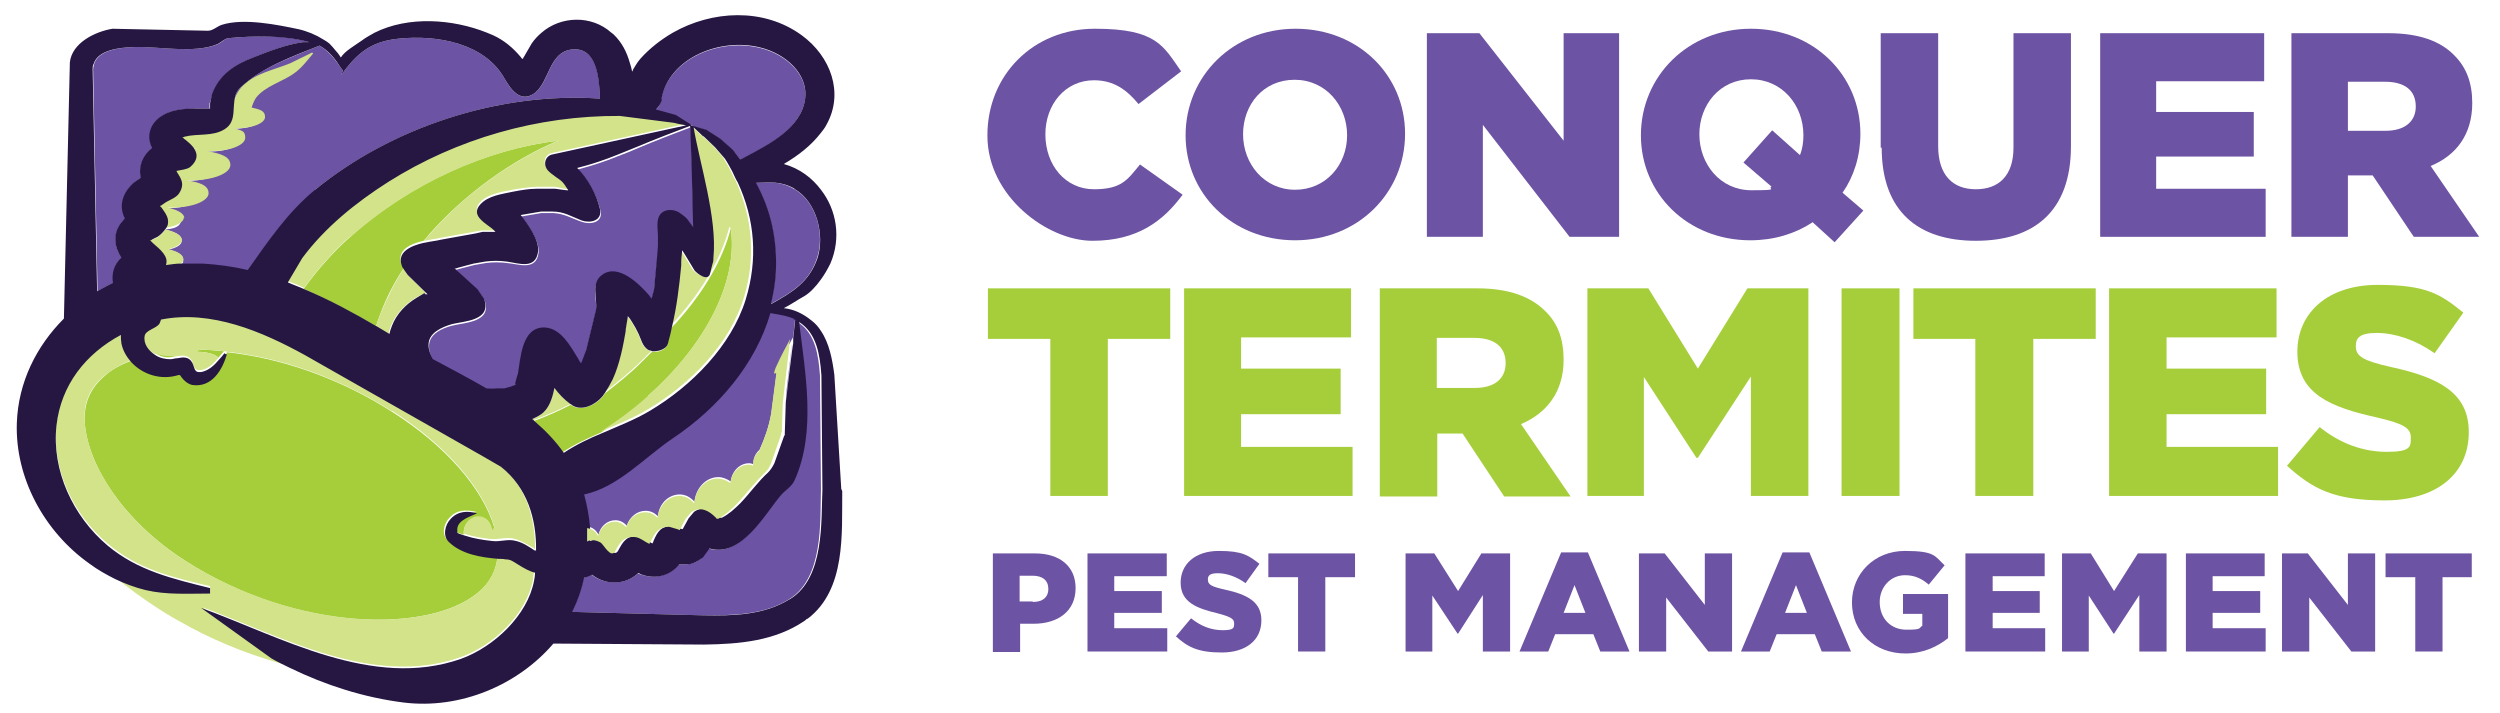
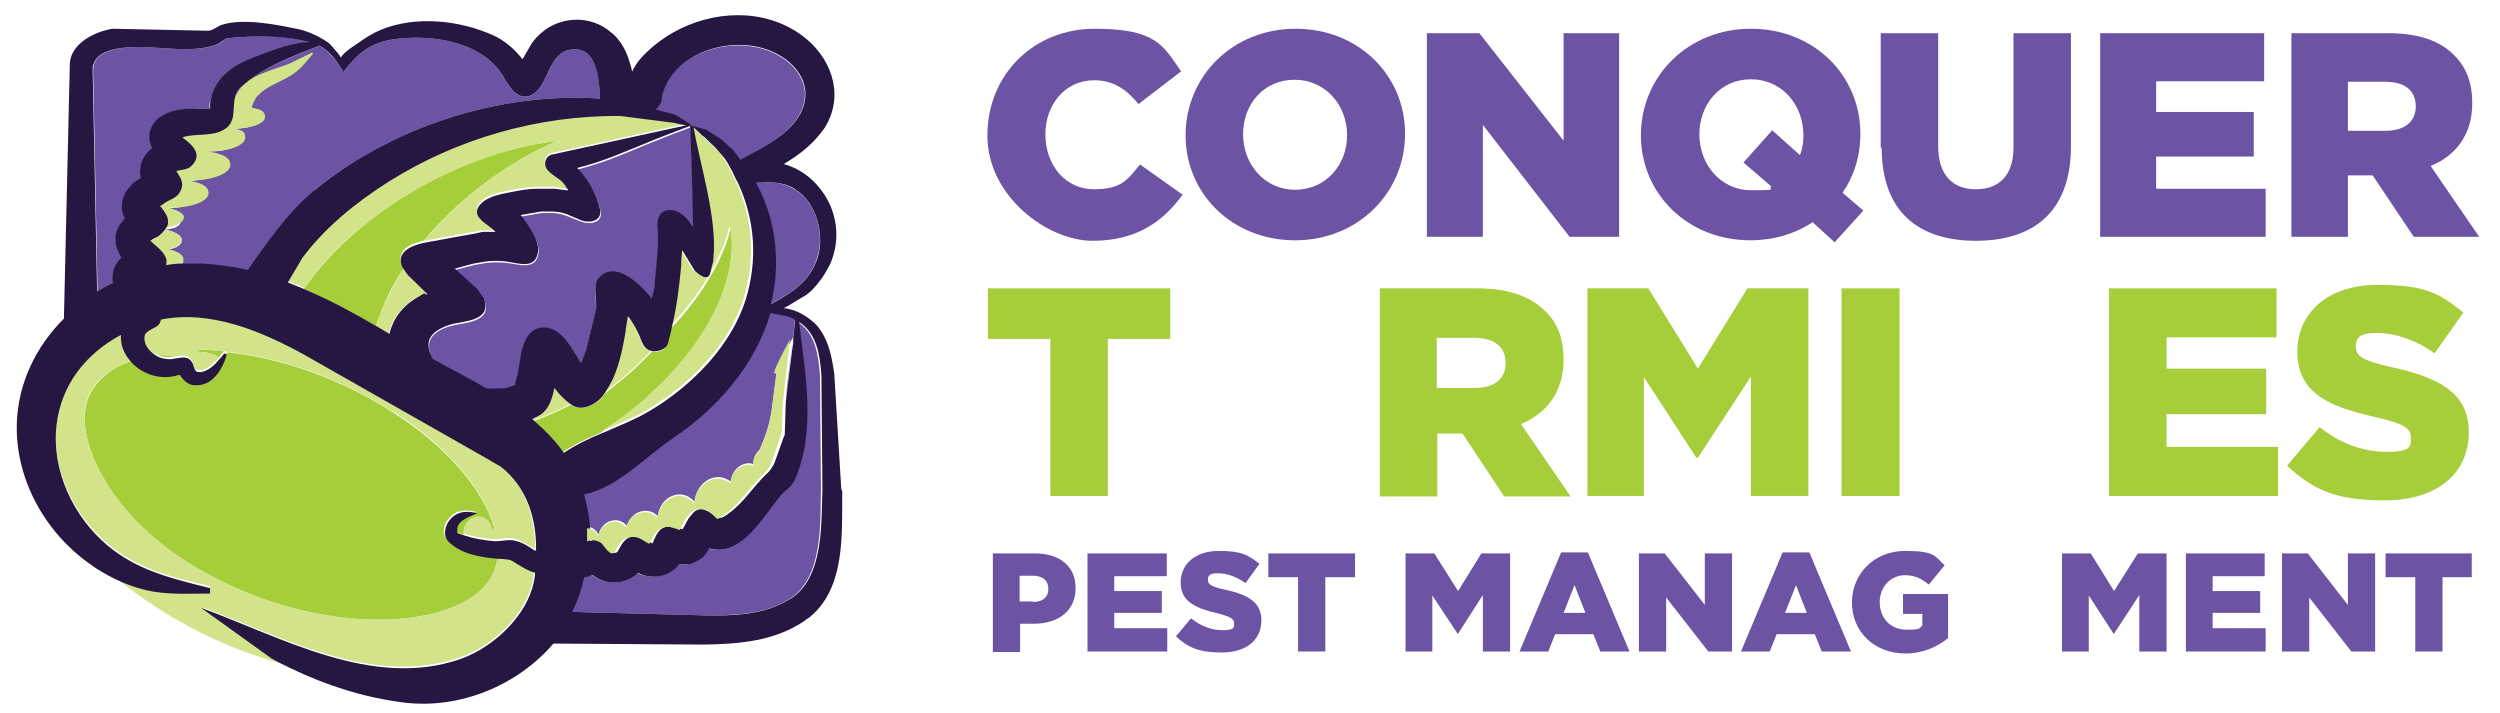
<svg xmlns="http://www.w3.org/2000/svg" id="Layer_1" version="1.1" viewBox="0 0 504.6 144">
  <defs>
    <style>
      .st0 {
        fill: #d2e389;
      }

      .st1 {
        fill: #251642;
      }

      .st2 {
        fill: #a5ce3a;
      }

      .st3 {
        fill: #6c53a3;
      }
    </style>
  </defs>
  <polygon class="st3" points="41.2 22.6 41.2 22.6 41.2 22.5 41.2 22.6" />
  <g>
    <path class="st3" d="M32.3,23.7c2.2-1.6,4.9-1.7,7.5-1.8h2.1s.4,0,.4,0v-1.1c.1,0,.6-1.8.6-1.8,1.4-3.9,4.5-5.8,8.3-7.4,3.3-1.3,6.6-2.6,10.1-3.1h1.4c0,0-.2,0-.2,0-5.2-1.5-11-1.3-16.3-.8-.7,0-1.5.9-2.2,1.2-4.7,2-12.1.4-17,.6-2.5.1-7.1.5-8,3.4-.1.4-.2.8-.2,1.1l.9,44.8c1-.6,2.1-1.2,3.2-1.7-.2-1.9.3-3.7,1.7-5.1-1.5-1.9-1.7-4.6-.3-6.7l.8-1,.2-.2c-1.3-2.7-.3-5.5,2-7.4l1.2-.8c-.5-2.3.4-4.5,2.3-5.9-1-2.2-.6-4.7,1.5-6.2" />
    <path class="st3" d="M63.6,38.3c15.4-12.5,37-19.8,57.5-18.4,0-.1,0-.3,0-.4-.1-3.6-.6-10.2-5.8-9.5-4.5.6-4.4,6.6-7.4,8.8-2.8,2.1-4.9-.8-6.1-3-4-7.1-13.6-8.8-21.3-8-5,.5-7.8,2.4-10.7,6.1l-.9,1.2.3-.9-.4-.5c-1.2-1.8-2.5-3.4-4.3-4.5-5.5,2.3-11.8,4.4-16,8.5-1.1,1-1.2,2.4-1.3,3.8.2,0,.3,0,.5,0,.7-1.5,1.3-3,2.4-4.1,2.5-2.5,6.3-3.2,9.5-4.5l4.4-2.2-1.4.2c-1.1,1.4-2.2,2.8-3.7,3.9-2.4,1.7-5.9,2.6-7.8,5-.5.6-.7,1.3-.9,2,1.6.4,2.7,1.1,2.7,1.9,0,1.3-2.6,2.3-5.8,2.3s-.2,0-.3,0c1.3.5,2.1,1.2,2.1,1.9,0,1.5-3,2.7-6.8,2.7s-.6,0-.9,0c2.7.5,4.7,1.6,4.7,2.8s-3.5,3.1-7.9,3.1-.6,0-.9,0c2.6.5,4.4,1.5,4.4,2.6s-3.3,2.9-7.3,2.9-.6,0-1,0c2,.4,3.4,1.1,3.4,2.1s-.4,2-3.1,2.2c0,0,0,0-.1.1,2,.4,3.3,1.1,3.3,2.1s-1.1,1.5-2.7,1.9c1.8.4,3,1.1,3,2s-.2.7-.6,1c1.5-.1,3-.2,4.5,0,3.1.2,6.2.6,9.1,1.3,4.1-5.8,8.1-11.7,13.6-16.2" />
  </g>
  <polygon class="st3" points="34.8 28.2 34.8 28.2 34.9 28.1 34.9 28.1 34.8 28.2" />
  <g>
    <path class="st3" d="M39.9,30.3c-.8-.2-1.5-.4-2.1-.6.2.2.3.4.4.6.2,0,.3,0,.5,0,.4,0,.8,0,1.3,0" />
    <path class="st3" d="M35.4,36.2h0s0,0,0,0c0,0,0,0,0,0" />
    <path class="st3" d="M32,41.7c-.2,0-.4,0-.6-.1h-.1c0,0,0,0,0,0h.2c.2,0,.3,0,.5,0" />
    <path class="st3" d="M149.3,101.5s0,0,0,0c0,0,0,0,0,0h0Z" />
    <path class="st3" d="M135.4,88.3c-5.8,3.9-11.2,9.9-18,11.3.6,2.2,1,4.5,1.2,6.7,1,.1,1.7.7,2.2,1.6.4-1.7,1.8-2.9,3.4-2.9.9,0,1.7.4,2.3,1.1.6-1.8,2.1-3,3.8-3,1,0,1.8.4,2.5,1.1.2-2.5,2.1-4.4,4.4-4.4,1.2,0,2.2.6,3,1.5.2-2.8,2.3-5,4.8-5,.9,0,1.8.4,2.5.9.2-2.1,1.8-3.7,3.7-3.7.3,0,.6.1.9.2,0-.1,0-.3,0-.4,0-1,.5-1.9,1.2-2.5,1.1-2.4,1.9-4.7,2.4-7.4l1.1-8.4c.1-.5.3-1.1.6-1.7.8-1.8,2-4,2.7-5.3l.4-3.7h0c-.1,0-.2-.2-.4-.2-1.6-.8-3.3-1-5.1-1.3-3,10.3-10.5,19.2-19.6,25.2" />
  </g>
  <polygon class="st3" points="159.8 69.9 158.8 78.4 158.6 81.2 159.9 69.2 159.8 69.9" />
  <g>
    <path class="st3" d="M161.1,65c1.2,10.2,3.5,22.1-.9,31.9-.7,1.5-1.9,2.1-2.9,3.2-3.2,3.8-7.9,12.6-14.3,10.6l-1.3,1.8-.8.6c-.6.5-1.4.7-2.2.8h-1.2c0,0-.5,0-.5,0-1.7,2.1-4.5,3-7.2,2.2l-.9-.3h-.2c-2.6,2.3-6.6,2.3-9.3.2-.5.3-1.1.5-1.6.6-.5,2.4-1.3,4.7-2.4,6.9l26.5.7c5.9,0,12.1,0,17.3-3.2,7.1-4.3,6.3-15.9,6.5-22.2l-.2-23c-.3-4.1-.9-8.5-4.5-10.8" />
    <path class="st3" d="M152.5,36.9c3,5.5,4.3,11.5,4,18-.1,2.2-.5,4.4-1,6.5,4.3-2.4,7.8-4.4,9.4-9.3,1.6-4.6,0-11.4-4.7-14-2.8-1.6-5.1-1.3-7.8-1.2" />
-     <path class="st3" d="M139.4,25.1l.2.2h.1c0,.1.1.2.1.2h0s0,0,0,0l2.8.8,2.8,1.8,2.5,2.2c.5.7,1,1.3,1.5,2,.3-.2.6-.3.8-.4,4.9-2.6,11.4-5.9,12.3-11.8.7-5.2-4.1-9.2-9-10.4-8.2-2.1-18.5,2.1-20.1,10.4,0,.9-.6,1.7-1.2,2.2l4,1.1,3,1.9h0Z" />
+     <path class="st3" d="M139.4,25.1l.2.2c0,.1.1.2.1.2h0s0,0,0,0l2.8.8,2.8,1.8,2.5,2.2c.5.7,1,1.3,1.5,2,.3-.2.6-.3.8-.4,4.9-2.6,11.4-5.9,12.3-11.8.7-5.2-4.1-9.2-9-10.4-8.2-2.1-18.5,2.1-20.1,10.4,0,.9-.6,1.7-1.2,2.2l4,1.1,3,1.9h0Z" />
  </g>
  <polygon class="st3" points="149 32.5 149 32.5 149.1 32.5 149 32.5" />
  <path class="st3" d="M138.9,25.6h0s0,0,0,0Z" />
  <path class="st3" d="M104.5,11.6h0c-.1-.2-.3-.3-.4-.4.1.2.3.3.4.4" />
  <polygon class="st3" points="106.3 14.5 106.3 14.5 106.3 14.5 106.3 14.5" />
  <g>
    <path class="st2" d="M81.5,54.1l-.4-.6c-1.2-3,1.7-4.3,4.4-4.9.5-.5,1-1.1,1.2-1.4,7.4-8.3,16.7-14.9,25.9-18.8-14.2,1.7-29.8,8.5-41.9,19.4-3.7,3.3-6.8,6.9-9.4,10.5,5,2.2,9.8,4.8,14.6,7.5.3-.9.6-1.8,1-2.8,1.1-2.9,2.6-5.9,4.6-8.9" />
    <path class="st2" d="M130.8,79.9c11.6-10.3,17.9-22.7,16.8-33,0-.3,0-.5-.1-.8-1.5,6-5.2,12.5-10.7,18.7-.4.5-.9.9-1.3,1.4-.3,1.1-.5,2.2-.8,3.3-.3,1.1-1.7,1.6-2.8,1.5-.1,0-.2,0-.3,0-1.8,1.7-2.9,3.3-9.5,8.4-.2.3-.3.5-.5.7-1.2,1.5-4.1,3-6.1,1.8-.1,0-.2-.1-.3-.2-2.5,1.3-5,2.4-7.5,3.3,2.2,1.9,4.2,3.9,5.8,6.3,2.4-1.6,5-2.8,7.8-4,3.3-2.2,6.6-4.6,9.6-7.2" />
    <path class="st2" d="M17.1,85.2c.6,8.7,7.7,19.9,20.3,28,22.6,14.5,49.3,14.6,59.1,6.4,2.3-1.9,3.6-4.3,3.9-7.1-3.5-.3-7.4-.9-10-3.4-1.4-1.3-.8-3.5.4-4.7,1.5-1.6,3.4-1.5,5.3-1.1-1.4.7-3.7,1.3-4,3.1v.3s0,.3,0,.3v.3c0,0,0,0,0,0h0c0,0,0,0,0,0h0c0,0,.3.2.3.2.4.2.8.3,1.2.4,0-.1,0-.3,0-.4,0-1.8,1.4-3.2,3-3.1,1.5,0,2.6,1.3,2.7,2.9.2-.3.3-.5.5-.7-2.3-7.9-9.8-16.6-20.7-23.5-11.1-7.1-23-10.9-33.3-12h0c-.9,3.2-3,6.9-7,6.3-.9-.1-1.7-.9-2.2-1.6l-.3-.6h-.3c-3.4,1.3-7.2,0-9.5-2.4-2.1.8-4,1.8-5.4,3.1-2.9,2.5-4.2,5.5-4,9.4" />
    <path class="st2" d="M39.6,71h.1c2,0,3.8.5,4.4,1.2.4-.5.7-.9,1.1-1.3-1.7-.2-3.4-.3-5-.3-.2.1-.4.3-.7.4" />
    <path class="st2" d="M35.1,71.8c-1.4,0-2.7-.2-3.7-.5,0,0,0,0-.1,0,1,.6,2,.9,3,.8.4,0,.9-.2,1.4-.2,0,0,0,0,0,0-.2,0-.4,0-.7,0" />
    <path class="st2" d="M40.1,74.7c.1,0,.3,0,.4,0-.2,0-.3,0-.5,0,0,0,0,0,.1,0" />
  </g>
-   <polygon class="st2" points="36 74.6 36.1 74.7 36.1 74.6 36 74.6 36 74.6" />
  <g>
    <path class="st0" d="M40.4,122.4c16.2,5.9,34.6,16.4,52.4,10.3,6.7-2.3,13.5-8.7,14.8-15.8,0-.5.1-1.1.2-1.6-1.2-.3-2.4-1-3.5-1.7-1-.6-1.4-.9-2.5-1-.5,0-1,0-1.4-.1-.3,2.8-1.6,5.1-3.9,7.1-9.7,8.2-36.4,8-59.1-6.4-12.6-8.1-19.7-19.3-20.3-28-.3-3.9,1-6.9,4-9.4,1.5-1.2,3.3-2.3,5.4-3.1-1-1.1-1.7-2.3-2-3.8-.1-.6-.1-1.1-.1-1.7-7.1,3.9-12.2,10.1-13,18.3-1,9.1,3.3,18.3,10.3,24.2,6.1,5.2,13,6.8,20.7,8.6v1.1c-4.4,0-8.8.4-13-.7-2.1-.5-4.2-1.3-6.1-2.2,2.6,2.2,5.5,4.3,8.6,6.3,2.1,1.4,4.3,2.6,6.5,3.8,6.5,3.5,13.3,6,20,7.8-1.3-.6-2.5-1.2-3.7-1.9l-14.2-10.2h0Z" />
    <path class="st0" d="M79.1,82.9c10.9,6.9,18.4,15.6,20.7,23.5-.2.2-.4.5-.5.7,0-1.6-1.2-2.9-2.7-2.9-1.6,0-2.9,1.4-3,3.1,0,.1,0,.3,0,.4,1.8.6,3.7.9,5.6,1.1,1.7.1,3.1-.5,4.8,0,1.4.4,2.5,1.2,3.7,1.8l.3.2c0-6.3-1.8-12.7-7.1-16.9l-3.8-2.2-35.7-20.3c-8.7-4.8-19.1-9.1-29.1-7.2,0,.2-.1.5-.3.8-.6,1-2.8,1.3-3,2.5-.3,1.6.7,3.1,2.2,3.9,0,0,0,0,.1,0,1,.3,2.3.5,3.7.5s.4,0,.7,0c0,0,0,0,0,0,1.2-.2,2.3-.3,3,.9.4.7.4,1.8,1.3,1.9.2,0,.3,0,.5,0,1.5-.2,2.6-1.3,3.6-2.5-.6-.7-2.4-1.2-4.4-1.2h-.1c.2-.1.5-.2.7-.4,1.6,0,3.3.1,5,.3,0,0,0,0,0,0h.3c0,.1.2.1.2.1,10.3,1.1,22.1,4.9,33.3,12" />
  </g>
  <polygon class="st0" points="131.7 109.6 131.7 109.6 131.8 109.7 131.9 109.6 131.8 109.6 131.7 109.6" />
  <path class="st3" d="M126.6,63.8v.2s0,0,0,0c0,0,0,0,0,0" />
  <polygon class="st3" points="133.8 46.6 133.9 46.6 133.8 46.6 133.8 46.6" />
  <g>
    <path class="st3" d="M116.7,72.6l.4.7.2.3h0s.2-.5.2-.5l.8-2.1,2-8.2c.3-2.4-1.2-5.2,1.2-7,3.3-2.5,7.8,2,9.6,4.2l.4.6.5-1.8,1-9.2v-1.6c-.1-1.8-.8-4.4,1.5-5.2,1.1-.4,2.3,0,3.1.7.5.4,1.1.8,1.5,1.4.3.4.6.8.9,1.2l-.3-12.2-.3-8.2c-2.9,1.1-7.6,2.9-10.4,4.1-1.4.6-2.8,1.2-4.2,1.7-2.7,1.1-5.4,2-8.2,2.7,2.2,2.3,3.9,5.3,4.6,8.3.6,2.4-2,2.9-3.7,2.3-2.1-.7-3.6-1.7-5.9-1.8h-2.3l-4.1.7c1.5,1.9,3.8,5.1,3.5,7.4-.5,3.6-4,2.2-6.3,2-1.5-.2-2.9-.2-4.4,0l-2.3.4-3.9,1h.2c0,.1,4.5,4.2,4.5,4.2l1.3,1.9c1.6,4.4-3.9,4.5-6.4,5.1-2.1.5-4.9,1.7-4.8,4.3,0,1,.4,1.9.9,2.8,3.5,2,7.2,3.8,10.8,5.9.6,0,1.2.2,1.9.2h1.7c0-.1,1.4-.5,1.4-.5l.7-.3v-.4c.1,0,.5-1.5.5-1.5.7-3.1.8-9.7,5.5-9.5,3.3.1,5.2,3.9,6.7,6.3" />
    <path class="st0" d="M82.2,55.2l-.7-1c-1.8,2.7-3.4,6-4.6,8.9-.4,1-.7,1.9-1,2.8,0,0,0,0,0,0,.9.5,1.7,1,2.5,1.5.1-.5.3-1.1.5-1.6.9-2.3,2.8-4.4,5-5.7l1.5-.8h.2c0-.1.4-.2.4-.2l-.3-.3-3.7-3.6h0Z" />
    <path class="st0" d="M111.9,78.3c-.4,2.1-1.1,4.2-2.8,5.4-.6.4-1.1.6-1.7.9,0,0,.2.1.3.2,2.5-.9,5-2,7.5-3.3-1.4-1-2.4-2-3.3-3.3" />
    <path class="st0" d="M147.5,46.1c0,.3.1.5.1.8,1.1,10.3-5.2,22.6-16.8,33-3,2.7-6.2,5.1-9.6,7.2,3.3-1.4,6.6-2.7,9.6-4.5,8.4-5,16.4-13,19.3-22.4,2.5-8.1,1.8-16.2-1.6-23.7-.5-.8-.6-1.2-1.1-2.2-.5-.9-1-1.7-1.5-2.6l-2-2.3-2.3-2.1h-.1c0,0-1.9-1.9-1.9-1.9h0c1.3,7.3,4.8,18.4,4,26.3,0,.4,0,.9-.2,1.3-.1.7-.3,1.4-.5,2-.5,1.7-2.8-.1-3.1-.6l-1.7-2.8-.8-1.2h0c0,.8-.1,1.6-.2,2.5,0,.2,0,.3,0,.5-.3,4.2-.9,8.4-1.9,12.5.4-.5.9-.9,1.3-1.4,5.5-6.2,9.2-12.7,10.7-18.7" />
    <path class="st0" d="M70.8,47.8c12.1-10.8,27.7-17.7,41.9-19.4-9.2,3.9-18.6,10.5-25.9,18.8-.2.3-.8.9-1.2,1.4,0,0,0,0,.1,0,1.3-.3,2.5-.4,3.2-.6l7.2-1.3,1.2-.2h2.6c-.5-.6-1.1-1.1-1.8-1.6-1.4-1.1-2.7-2.4-1.2-4.1,1.6-1.7,4.2-2,6.5-2.5,1.6-.3,3.2-.5,4.8-.6.8,0,1.6,0,2.4,0,.5,0,.9,0,1.4,0l2.6.5h0c0-.1-.8-1.3-.8-1.3-.4-.5-1-.9-1.6-1.4-.8-.6-1.6-1.1-2-1.8-.6-1-.2-2.5,1.1-2.8l27.1-5.9-1.6-.3-.8-.2-11-1.4c-16.6-.1-32.9,4.6-46.7,13.3-6.6,4.2-12.7,9.2-17.4,15.4l-2.9,4.9c1.2.4,2.3.9,3.4,1.4,2.6-3.6,5.7-7.2,9.4-10.5" />
    <path class="st0" d="M131.6,70.9c-.2,0-.5,0-.7-.2-1.4-.7-1.6-2.4-2.3-3.7-.3-.6-.6-1.2-1-1.8-.3-.5-.6-.9-1-1.4,0,0,0,0,0,0l-.3,2.5v.3c-.6,2.9-1.3,6.6-2.6,9.7-.4,1-1,2-1.6,2.8,6.6-5.1,7.7-6.7,9.5-8.4" />
  </g>
  <polygon class="st0" points="30.8 41.2 30.8 41.2 30.7 41.1 30.8 41.2" />
  <polygon class="st0" points="33.8 35 33.7 35 33.7 35 33.8 34.9 33.8 35" />
  <path class="st0" d="M37.2,44c0-.9-1.4-1.7-3.4-2.1.3,0,.6,0,1,0,4,0,7.3-1.3,7.3-2.9s-1.8-2.2-4.4-2.6c.3,0,.6,0,.9,0,4.4,0,7.9-1.4,7.9-3.1s-1.9-2.3-4.7-2.8c.3,0,.6,0,.9,0,3.7,0,6.8-1.2,6.8-2.7s-.8-1.4-2.1-1.9c.1,0,.2,0,.3,0,3.2,0,5.8-1,5.8-2.3s-1.1-1.5-2.7-1.9c.2-.7.5-1.4.9-2,1.9-2.4,5.4-3.2,7.8-5,1.5-1.1,2.5-2.5,3.7-3.9l-.2-.2-4.5,2.2c-3.2,1.3-7,2-9.5,4.5-1.1,1.1-1.7,2.7-2.4,4.1-.2,0-.3,0-.5,0-.1,1.8-.2,3.5-1.9,4.6-2.4,1.4-5.5.7-8.1,1.5-.1,0-.3,0-.4.1l.4.3h.1c.6.6,1.1,1.1,1.6,1.6.6.3,1.3.5,2.1.6-.4,0-.8,0-1.3,0s-.3,0-.5,0c.6,1.1.6,2.3-.9,3.6-.6.5-1.9.6-2.8.8.4.6.7,1.1.9,1.6,0,0,0,0,0,0h0c.4.9.4,1.8-.4,3-.6.8-1.7,1.2-2.6,1.7l-1,.6h-.1c.2.1.4.2.6.2-.2,0-.3,0-.5,0h-.1l.3.3c.7,1,1.5,2,1.3,3.2,0,.4-.2.7-.4,1,2.7-.2,4.7-1.1,4.7-2.2" />
  <polygon class="st0" points="28.9 48.2 28.9 48.1 28.9 48.1 28.9 48.2" />
  <g>
    <path class="st0" d="M37,52.3c0-.9-1.2-1.6-3-2,1.6-.4,2.7-1.1,2.7-1.9s-1.4-1.7-3.3-2.1c-.4.6-1,1.1-1.6,1.6l-1.3.6h-.2c0,.1.6.7.6.7,1.4,1.3,3.1,2.7,2.6,4.4,1-.1,2-.2,2.9-.3.4-.3.6-.6.6-1" />
    <path class="st1" d="M169.8,98.7l-1.4-23.1c-.4-3-1-6.3-2.7-8.8-.5-.8-1.1-1.5-1.9-2.1-1.7-1.4-3.6-2.3-5.6-2.5,1.4-.7,2.8-1.7,4.1-2.4,1.2-.7,2.4-2,3.4-3.4.8-1.1,1.4-2.2,1.9-3.2,2.2-5.1,1.3-10.8-1.9-14.9-1.8-2.4-4.3-4.3-7.5-5.2,2.9-1.7,5.5-3.7,7.5-6.3.4-.5.8-1,1.1-1.6,3.6-6.4.9-13.8-5-18.1-7.7-5.6-18.1-5-26-.5-2.4,1.4-4.6,3.1-6.5,5.2-.6.7-1.1,1.5-1.5,2.2,0,.2-.2.3-.2.5-.1-.6-.3-1.3-.5-1.9-.6-2.1-1.6-4.1-3.3-5.7-.1-.1-.3-.2-.4-.3-4-3.6-10.2-3.4-14.1,0-.7.6-1.4,1.3-2,2.2l-1.8,3.1h0c-.1,0-.3-.2-.4-.4-1.6-1.9-3.4-3.4-5.6-4.4-.4-.2-.8-.3-1.2-.5-7-2.8-15.9-3.4-22.7,0-.9.5-1.8,1-2.6,1.6-1.4,1-3.4,2.1-4.2,3.4-.3-.4-.5-.8-.9-1.2-.4-.5-1-1.2-1.4-1.6,0,0,0,0,0,0h0c-.7-.6-1.6-1-2.4-1.5-.4-.2-.9-.4-1.3-.6-.8-.3-1.6-.6-2.5-.8-4.3-.9-11.1-2.3-15.5-.9-1,.3-1.9,1.3-3,1.2l-19.1-.4c-3.6.6-8.2,2.9-8.6,6.8l-1.2,51.7c-5.6,5.6-9.2,12.9-9.5,21-.4,11.1,5.5,22,14.7,28.5,1.6,1.2,3.4,2.2,5.2,3.1,1.9.9,4,1.7,6.1,2.2,4.2,1,8.7.7,13,.7v-1.1c-7.6-1.9-14.6-3.5-20.7-8.6-7-5.9-11.3-15.2-10.3-24.2.9-8.2,5.9-14.5,13-18.3,0,.6,0,1.1.1,1.7.3,1.5,1.1,2.8,2,3.8,2.3,2.5,6,3.7,9.5,2.6h.3c0-.1.3.4.3.4.5.7,1.3,1.4,2.2,1.6,4,.6,6.1-3.1,7-6.2h-.2c0,0-.3-.2-.3-.2,0,0,0,0,0,0-.3.4-.7.9-1.1,1.3-1,1.2-2.1,2.2-3.6,2.5-.1,0-.2,0-.4,0,0,0,0,0-.1,0-.9,0-.9-1.2-1.3-1.9-.7-1.3-1.9-1.1-3-.9-.5,0-.9.2-1.4.2-1,0-2.1-.2-3-.8-1.4-.9-2.5-2.3-2.2-3.9.2-1.2,2.4-1.5,3-2.5.1-.2.2-.5.3-.8,10.1-2,20.4,2.4,29.1,7.2l35.7,20.3,3.8,2.2c5.3,4.2,7.2,10.5,7.1,16.9h-.3c-1.2-.8-2.4-1.6-3.7-1.9-1.7-.5-3.1.2-4.8,0-1.9-.2-3.8-.5-5.6-1.1-.4-.1-.8-.3-1.2-.4l-.3-.2h0c0,0,0,0,0,0h0c0,.1,0-.2,0-.2v-.6c.2-1.8,2.6-2.4,4-3.1-1.9-.5-3.8-.5-5.3,1.1-1.2,1.2-1.7,3.5-.4,4.7,2.6,2.5,6.5,3.1,10,3.4.5,0,1,0,1.4.1,1.1,0,1.5.4,2.5,1,1.1.7,2.3,1.4,3.5,1.7,0,.5-.1,1.1-.2,1.6-1.3,7-8.1,13.4-14.8,15.8-17.8,6.2-36.2-4.4-52.4-10.3l14.2,10.2c1.2.7,2.5,1.3,3.7,1.9,7.2,3.5,15,6,23,7,11.4,1.4,23-3.5,30.2-11.9,0,0,0,0,0,0l30.4.2c7.1-.1,14.3-.7,20.3-4.8.2-.1.3-.3.5-.4,0,0,0,0,.1,0,7.8-5.9,6.9-17.3,7-25.8M36.1,74.6h0c0,0,0,0,0,0h0s0,0,0,0h0ZM160.1,64.4c.1,0,.2.2.4.2h0l-.4,3.7s0,0,0,0v1c-.1,0-1.5,11.9-1.5,11.9l-.2,6.3v.4c-.1,0-.1,0-.1,0l-2,5.6h0c-.4.8-.8,1.4-1.3,1.9-1.9,1.7-3.6,4.1-5.5,6.1h0c-1.2,1.2-2.4,2.3-3.8,3h-.4c0,.1,0,.1,0,.1h0s0,0,0,0h0s-.1-.1-.1-.1l-.2-.2c-1.4-1.4-3-2.3-4.9-1l-1.1,1.3-1.2,2.2h0c0,0-.5-.1-.5-.1l-1.7-.5c-2.3,0-2.9,1.2-3.7,3,0,.2-.2.4-.2.5-.9-.4-1.9-1.2-2.9-1.4-2.3-.3-3.1,1.1-4,2.8-.9,1.7-2.4-1.4-3-1.7-1.1-.6-2-.5-2.7-.2,0-.9,0-1.8,0-2.7-.2-2.3-.6-4.5-1.2-6.7,6.8-1.4,12.2-7.5,18-11.4,9.1-6.1,16.6-14.9,19.6-25.2,1.7.3,3.4.5,5.1,1.3M131.9,109.6h-.2.1s0,0,0,0h0ZM160.3,38.1c4.6,2.6,6.2,9.4,4.7,14-1.7,4.9-5.1,6.9-9.4,9.3.5-2.1.9-4.3,1-6.5.3-6.6-1-12.5-4-18,2.6-.1,5-.4,7.8,1.2M133.5,20c1.5-8.3,11.9-12.5,20-10.4,4.9,1.2,9.7,5.2,9,10.4-.8,5.9-7.4,9.2-12.3,11.8-.2.1-.5.3-.8.4-.5-.7-1-1.3-1.5-2l-2.5-2.2-2.8-1.8-2.8-.8h0s-.1,0-.1,0h-.1c0-.1-.2-.3-.2-.3l-3-1.9-4-1.1c.6-.6,1.1-1.3,1.2-2.2M150,32.5h0,0ZM107.3,14.6h0c0,0,0,0,0,0ZM29.9,48.1h0s0,.1,0,.1h0ZM28.4,35.9l-1.2.8c-2.3,1.9-3.4,4.7-2,7.4l-.2.2-.8,1c-1.4,2.1-1.1,4.7.3,6.7-1.5,1.4-2,3.2-1.7,5.1-1.1.5-2.1,1.1-3.2,1.7l-.9-44.8c0-.4,0-.8.2-1.1.9-2.9,5.4-3.3,8-3.4,5-.2,12.3,1.4,17-.6.7-.3,1.4-1.1,2.2-1.2,5.3-.5,11.2-.6,16.3.8,0,0,.2,0,.2,0h-1.4c-3.5.5-6.8,1.8-10.1,3.1-3.8,1.5-6.9,3.5-8.3,7.4l-.4,1.8v1.1c-.1,0-.6,0-.6,0h-2.1c-2.6,0-5.4.2-7.5,1.8-2.1,1.6-2.6,4-1.5,6.2-1.9,1.4-2.8,3.7-2.3,5.9M42.2,22.6h0c0,0,0,0,0,0h0s0,0,0,0ZM35.9,28.2h0s0,0,0,0h0s0,0,0,0ZM34.8,35h0c0,0,0,0,0,0h0c0,0,0,0,0,0ZM31.9,41.2h0c0-.1,0,0,0,0h0s0,0,0,0ZM40.9,53.2c-1.5,0-3,0-4.5,0-1,0-2,.2-2.9.3.6-1.7-1.1-3.1-2.6-4.4l-.6-.6h.2c0-.1,1.3-.7,1.3-.7.6-.4,1.2-1,1.6-1.6,0,0,0,0,.1-.1.2-.3.4-.7.4-1,.2-1.2-.6-2.2-1.3-3.2l-.3-.3h0s.1-.1.1-.1h.1c0,0,1-.7,1-.7.9-.5,2-.9,2.6-1.7.8-1.2.8-2.1.4-3h0c-.2-.5-.6-1-.9-1.6.9-.2,2.2-.3,2.8-.8,1.5-1.3,1.5-2.5.9-3.5-.1-.2-.2-.4-.4-.6-.4-.5-1-1-1.6-1.5h-.1c0-.1-.4-.4-.4-.4.1,0,.3,0,.4-.1,2.7-.7,5.7,0,8.1-1.5,1.8-1.1,1.8-2.8,1.9-4.6.1-1.4.2-2.8,1.3-3.8,4.3-4.1,10.5-6.3,16-8.5,1.9,1.1,3.1,2.6,4.3,4.5l.4.5-.3.9.9-1.2c2.9-3.7,5.7-5.6,10.7-6.1,7.7-.8,17.3.9,21.3,8,1.2,2.1,3.2,5.1,6.1,3,3-2.3,2.9-8.2,7.4-8.8,5.2-.7,5.6,5.9,5.8,9.5,0,.2,0,.3,0,.4-20.5-1.4-42.2,5.9-57.5,18.4-5.5,4.5-9.5,10.4-13.6,16.2-2.9-.7-6-1.1-9.1-1.3M85.8,59.2h-.2c0,0-1.5.9-1.5.9-2.2,1.3-4.1,3.3-5,5.7-.2.5-.4,1.1-.5,1.6-.8-.5-1.7-1-2.5-1.5,0,0,0,0,0,0-4.8-2.8-9.6-5.4-14.6-7.5-1.1-.5-2.3-.9-3.4-1.4l2.9-4.9c4.6-6.2,10.8-11.2,17.4-15.4,13.8-8.7,30.1-13.4,46.7-13.3l11,1.4.8.2,1.6.3-27.1,5.9c-1.3.3-1.7,1.8-1.1,2.8.4.7,1.2,1.2,2,1.8.6.4,1.2.8,1.6,1.4l.8,1.2h0c0,.1-2.6-.3-2.6-.3-.4,0-.9,0-1.4,0-.8,0-1.6,0-2.4,0-1.6,0-3.2.3-4.8.6-2.3.5-4.9.8-6.5,2.5-1.6,1.7-.3,3,1.2,4.1.7.5,1.4,1,1.8,1.5h-2.6c0,0-1.3.3-1.3.3l-7.2,1.3c-.7.2-1.9.3-3.2.6,0,0,0,0-.1,0-2.7.6-5.7,1.9-4.4,4.9l.4.6.7,1,3.7,3.6.3.3h-.4c0,.1,0,.1,0,.1ZM104.4,75.8l-.4,1.5v.4c-.1,0-.8.3-.8.3l-1.4.4h-1.7c-.6.1-1.3,0-1.9,0-3.6-2.1-7.3-4-10.8-5.9-.5-.9-.9-1.8-.9-2.8-.1-2.5,2.7-3.7,4.8-4.3,2.5-.6,8-.7,6.4-5.1l-1.3-1.9-4.5-4.1h-.2c0-.1,3.9-1.1,3.9-1.1l2.3-.4c1.5-.2,2.9-.2,4.4,0,2.3.3,5.8,1.7,6.3-2,.3-2.3-2-5.5-3.5-7.4l4.1-.7h2.3c2.4,0,3.8,1,5.9,1.8,1.7.6,4.2.1,3.7-2.3-.7-3-2.4-6.1-4.6-8.3,2.8-.7,5.5-1.6,8.2-2.7,1.4-.6,2.8-1.1,4.2-1.7,2.8-1.2,7.5-3,10.4-4.1l.3,8.2.3,12.2c-.3-.4-.6-.8-.9-1.2-.4-.6-.9-1-1.5-1.4-.8-.7-2-1-3.1-.7-2.3.8-1.6,3.4-1.6,5.2v1.6c.1,0-.8,9.2-.8,9.2l-.5,1.8-.4-.6c-1.9-2.2-6.3-6.7-9.6-4.2-2.3,1.7-.9,4.6-1.2,7l-2,8.2-.8,2.1-.2.5h0s-.2-.2-.2-.2l-.4-.7c-1.5-2.4-3.4-6.1-6.7-6.3-4.8-.2-4.9,6.4-5.5,9.5M134.8,46.7h0s0,0,0,0ZM107.7,84.8c0,0-.2-.2-.3-.2.6-.3,1.1-.5,1.7-.9,1.7-1.1,2.4-3.3,2.8-5.4.9,1.2,1.9,2.3,3.3,3.3.1,0,.2.1.3.2,2,1.3,4.8-.2,6.1-1.8.2-.2.3-.5.5-.7.6-.9,1.1-1.8,1.6-2.8,1.4-3.1,2.1-6.8,2.6-9.7v-.3s.4-2.5.4-2.5v-.2s0,0,0,0c.4.4.7.9,1,1.4.4.6.7,1.2,1,1.8.7,1.3.9,3,2.3,3.7.2,0,.4.1.7.2.1,0,.2,0,.3,0,1.1,0,2.5-.5,2.8-1.5.3-1.1.6-2.2.8-3.3,1-4.1,1.5-8.3,1.9-12.5,0-.2,0-.3,0-.5,0-.9.1-1.7.2-2.6h0c0,0,.8,1.3.8,1.3l1.7,2.8c.4.5,2.6,2.3,3.1.7.2-.7.3-1.3.5-2,.2-.5.2-.9.2-1.3.8-8-2.8-19.1-4-26.3h0s1.9,1.8,1.9,1.8h.1c0,0,2.3,2.2,2.3,2.2l2,2.3c.6.9,1,1.7,1.5,2.6.5,1,.6,1.4,1.1,2.2,3.5,7.5,4.1,15.6,1.6,23.7-2.9,9.3-10.9,17.4-19.3,22.4-3,1.8-6.4,3.1-9.6,4.5-2.7,1.1-5.4,2.4-7.8,4-1.6-2.3-3.6-4.4-5.8-6.3M159.3,121c-5.2,3.2-11.4,3.3-17.3,3.2l-26.5-.7c1.1-2.2,1.9-4.5,2.4-6.9.6-.1,1.1-.3,1.6-.6,2.8,2.2,6.7,2.1,9.3-.3h.2c0,.1.9.4.9.4,2.7.8,5.5,0,7.2-2.2h.5c0,0,1.2,0,1.2,0,.8,0,1.6-.4,2.2-.8l.9-.6,1.3-1.8c6.4,1.9,11.1-6.8,14.3-10.6,1-1.2,2.2-1.7,2.9-3.2,4.4-9.8,2.1-21.7.9-31.9,3.6,2.3,4.2,6.7,4.5,10.8l.2,23c-.3,6.2.5,17.8-6.5,22.1" />
    <path class="st0" d="M156.7,75.3l-1.1,8.4c-.5,2.7-1.3,4.9-2.4,7.4-.7.6-1.2,1.4-1.2,2.5,0,.2,0,.3,0,.4-.3-.1-.6-.2-.9-.2-1.9,0-3.5,1.6-3.7,3.7-.7-.5-1.6-.9-2.5-.9-2.5,0-4.6,2.2-4.8,5-.7-.9-1.8-1.5-3-1.5-2.2,0-4.1,1.9-4.4,4.4-.7-.7-1.5-1.1-2.5-1.1-1.7,0-3.3,1.2-3.8,3-.6-.6-1.4-1.1-2.3-1.1-1.6,0-2.9,1.2-3.4,2.9-.4-.9-1.2-1.5-2.2-1.6,0,.9,0,1.8,0,2.7.7-.4,1.6-.4,2.7.2.6.3,2.1,3.4,3,1.7.9-1.7,1.7-3,4-2.8,1,.1,2,1,2.9,1.4,0-.2.1-.4.2-.5.9-1.7,1.5-2.9,3.7-3l1.7.5.5.2h0c0-.1,1.2-2.3,1.2-2.3l1.1-1.3c1.9-1.3,3.6-.3,4.9,1l.2.2h0c0,.1,0,.1,0,.1h0,0s0,0,0,0h.4c1.4-.8,2.7-1.9,3.8-3.1h0c0,0,0,0,0,0,1.9-2,3.6-4.3,5.5-6.1.5-.5,1-1.1,1.3-1.9h0s2-5.7,2-5.7h0c0-.3.1-.5.2-.8l.2-5.8.3-2.7,1-8.5v-.7c0,0,.2-1,.2-1,0,0,0,0,0,0-.7,1.3-1.9,3.5-2.7,5.3-.3.6-.5,1.2-.6,1.7" />
    <path class="st3" d="M199.3,27.3h0c0-12.1,9.2-21.5,21.7-21.5s13.8,3.5,17.4,8.6l-8.6,6.6c-2.4-2.9-5-4.8-9-4.8-5.8,0-9.8,4.9-9.8,10.9h0c0,6.3,4.1,11.1,9.8,11.1s6.8-2,9.3-5l8.6,6.1c-3.9,5.3-9.1,9.3-18.2,9.3s-21.2-9-21.2-21.2h0Z" />
    <path class="st3" d="M271.9,27.3h0c0-6-4.3-11.2-10.6-11.2s-10.4,5-10.4,11h0c0,6,4.3,11.2,10.5,11.2s10.5-5,10.5-11M239.3,27.3h0c0-11.9,9.5-21.5,22.2-21.5s22.1,9.4,22.1,21.2h0c0,11.9-9.5,21.5-22.2,21.5s-22.1-9.4-22.1-21.2Z" />
  </g>
  <polygon class="st3" points="288 6.7 298.6 6.7 315.6 28.4 315.6 6.7 326.8 6.7 326.8 47.8 316.8 47.8 299.3 25.2 299.3 47.8 288 47.8 288 6.7" />
  <g>
    <path class="st3" d="M357.6,37.7l-5.7-4.9,5.8-6.5,5.6,5c.5-1.2.7-2.6.7-4h0c0-6.1-4.3-11.3-10.6-11.3s-10.4,5.2-10.4,11.1h0c0,6,4.2,11.3,10.5,11.3s2.9-.3,4.2-.8h0ZM365.8,44.9c-3.5,2.3-7.8,3.6-12.5,3.6-12.7,0-22.1-9.4-22.1-21.2h0c0-11.9,9.5-21.5,22.2-21.5s22.1,9.4,22.1,21.2h0c0,4.5-1.3,8.6-3.6,11.9l4.2,3.6-5.8,6.4-4.5-4.1h0Z" />
    <path class="st3" d="M379.6,29.8V6.7h11.6v22.8c0,5.9,3,8.7,7.6,8.7s7.6-2.7,7.6-8.4V6.7h11.6v22.8c0,13.3-7.6,19.1-19.2,19.1s-19-5.9-19-18.8h0Z" />
  </g>
  <polygon class="st3" points="423.9 6.7 457 6.7 457 16.4 435.2 16.4 435.2 22.6 454.9 22.6 454.9 31.6 435.2 31.6 435.2 38.1 457.3 38.1 457.3 47.8 423.9 47.8 423.9 6.7" />
  <g>
    <path class="st3" d="M481.5,26.4c3.9,0,6.1-1.9,6.1-4.9h0c0-3.4-2.4-5-6.2-5h-7.5v9.9h7.5ZM462.6,6.7h19.4c6.3,0,10.6,1.6,13.4,4.5,2.4,2.4,3.6,5.5,3.6,9.6h0c0,6.4-3.3,10.6-8.4,12.7l9.8,14.3h-13.2l-8.3-12.4h-5v12.4h-11.4V6.7h0Z" />
    <path class="st3" d="M208.5,121.5c2,0,3.1-1,3.1-2.6h0c0-1.8-1.2-2.7-3.2-2.7h-2.6v5.2h2.6ZM200.4,111.7h8.5c5,0,8.2,2.6,8.2,7h0c0,4.7-3.6,7.2-8.5,7.2h-2.7v5.7h-5.5v-19.8h0Z" />
  </g>
  <polygon class="st3" points="219.5 111.7 235.5 111.7 235.5 116.3 224.9 116.3 224.9 119.3 234.5 119.3 234.5 123.7 224.9 123.7 224.9 126.8 235.6 126.8 235.6 131.5 219.5 131.5 219.5 111.6 219.5 111.7" />
  <path class="st3" d="M237.3,128.5l3.1-3.7c2,1.6,4.1,2.4,6.4,2.4s2.3-.5,2.3-1.4h0c0-.9-.7-1.3-3.3-2-4.2-1-7.5-2.2-7.5-6.2h0c0-3.7,2.9-6.4,7.7-6.4s6,.9,8.2,2.6l-2.8,3.9c-1.8-1.3-3.8-2-5.6-2s-2,.6-2,1.3h0c0,1,.7,1.4,3.4,2,4.6,1,7.4,2.5,7.4,6.2h0c0,4.1-3.2,6.5-8,6.5s-6.9-1.1-9.3-3.3h0Z" />
  <polygon class="st3" points="262 116.5 256 116.5 256 111.7 273.5 111.7 273.5 116.5 267.5 116.5 267.5 131.5 262 131.5 262 116.5" />
  <polygon class="st3" points="283.7 111.7 289.5 111.7 294.3 119.3 299 111.7 304.8 111.7 304.8 131.5 299.3 131.5 299.3 120.1 294.3 127.9 294.2 127.9 289.1 120.2 289.1 131.5 283.7 131.5 283.7 111.7 283.7 111.7" />
  <path class="st3" d="M320,123.7l-2.2-5.6-2.2,5.6h4.5ZM315.2,111.5h5.3l8.4,20h-5.9l-1.4-3.5h-7.7l-1.4,3.5h-5.8l8.4-20h0Z" />
  <polygon class="st3" points="330.8 111.7 336 111.7 344.1 122.1 344.1 111.7 349.6 111.7 349.6 131.5 344.8 131.5 336.3 120.6 336.3 131.5 330.8 131.5 330.8 111.7 330.8 111.7" />
  <path class="st3" d="M364.7,123.7l-2.2-5.6-2.2,5.6h4.5ZM359.9,111.5h5.3l8.4,20h-5.9l-1.4-3.5h-7.7l-1.4,3.5h-5.8l8.4-20h0Z" />
  <path class="st3" d="M373.8,121.6h0c0-5.8,4.5-10.4,10.7-10.4s6,1.1,8,2.9l-3.2,3.9c-1.4-1.2-2.8-1.9-4.8-1.9-2.9,0-5.1,2.4-5.1,5.4h0c0,3.3,2.2,5.6,5.4,5.6s2.4-.3,3.2-.8v-2.4h-3.9v-4h9.1v8.9c-2.1,1.7-5,3.1-8.6,3.1-6.2,0-10.8-4.3-10.8-10.3h0Z" />
-   <polygon class="st3" points="396.7 111.7 412.7 111.7 412.7 116.3 402.2 116.3 402.2 119.3 411.7 119.3 411.7 123.7 402.2 123.7 402.2 126.8 412.8 126.8 412.8 131.5 396.7 131.5 396.7 111.6 396.7 111.7" />
  <polygon class="st3" points="416.2 111.7 422 111.7 426.7 119.3 431.5 111.7 437.3 111.7 437.3 131.5 431.8 131.5 431.8 120.1 426.7 127.9 426.6 127.9 421.6 120.2 421.6 131.5 416.2 131.5 416.2 111.7 416.2 111.7" />
  <polygon class="st3" points="441.2 111.7 457.1 111.7 457.1 116.3 446.6 116.3 446.6 119.3 456.2 119.3 456.2 123.7 446.6 123.7 446.6 126.8 457.3 126.8 457.3 131.5 441.2 131.5 441.2 111.6 441.2 111.7" />
  <polygon class="st3" points="460.6 111.7 465.8 111.7 473.9 122.1 473.9 111.7 479.4 111.7 479.4 131.5 474.6 131.5 466.1 120.6 466.1 131.5 460.6 131.5 460.6 111.7 460.6 111.7" />
  <polygon class="st3" points="487.5 116.5 481.5 116.5 481.5 111.7 498.9 111.7 498.9 116.5 493 116.5 493 131.5 487.5 131.5 487.5 116.5" />
  <polygon class="st2" points="212 68.4 199.4 68.4 199.4 58.2 236.2 58.2 236.2 68.4 223.6 68.4 223.6 100.1 212 100.1 212 68.4" />
-   <polygon class="st2" points="239 58.2 272.7 58.2 272.7 68.1 250.5 68.1 250.5 74.4 270.6 74.4 270.6 83.6 250.5 83.6 250.5 90.2 273 90.2 273 100.1 239 100.1 239 58.2 239 58.2" />
  <path class="st2" d="M297.7,78.3c4,0,6.2-1.9,6.2-5h0c0-3.4-2.4-5.1-6.3-5.1h-7.6v10.1h7.7ZM278.4,58.2h19.8c6.4,0,10.8,1.7,13.7,4.6,2.5,2.4,3.7,5.6,3.7,9.8h0c0,6.5-3.4,10.8-8.6,13l10,14.6h-13.4l-8.4-12.7h-5.1v12.7h-11.6v-41.9Z" />
  <polygon class="st2" points="320.4 58.2 332.7 58.2 342.7 74.4 352.7 58.2 365 58.2 365 100.1 353.4 100.1 353.4 76 342.7 92.4 342.4 92.4 331.8 76.1 331.8 100.1 320.4 100.1 320.4 58.2 320.4 58.2" />
  <rect class="st2" x="371.7" y="58.2" width="11.7" height="41.9" />
-   <polygon class="st2" points="398.7 68.4 386.2 68.4 386.2 58.2 423 58.2 423 68.4 410.4 68.4 410.4 100.1 398.7 100.1 398.7 68.4" />
  <polygon class="st2" points="425.7 58.2 459.5 58.2 459.5 68.1 437.3 68.1 437.3 74.4 457.4 74.4 457.4 83.6 437.3 83.6 437.3 90.2 459.8 90.2 459.8 100.1 425.7 100.1 425.7 58.2 425.7 58.2" />
  <path class="st2" d="M461.7,93.9l6.5-7.7c4.1,3.3,8.7,5,13.6,5s4.8-1.1,4.8-2.9h0c0-1.9-1.4-2.8-7.1-4.1-8.9-2-15.8-4.6-15.8-13.2h0c0-7.9,6.2-13.5,16.2-13.5s12.7,1.9,17.3,5.6l-5.8,8.2c-3.8-2.7-8-4.1-11.7-4.1s-4.2,1.2-4.2,2.7h0c0,2,1.4,2.9,7.2,4.2,9.6,2.1,15.6,5.2,15.6,13.1h0c0,8.7-6.8,13.8-17,13.8s-14.5-2.3-19.7-7" />
</svg>